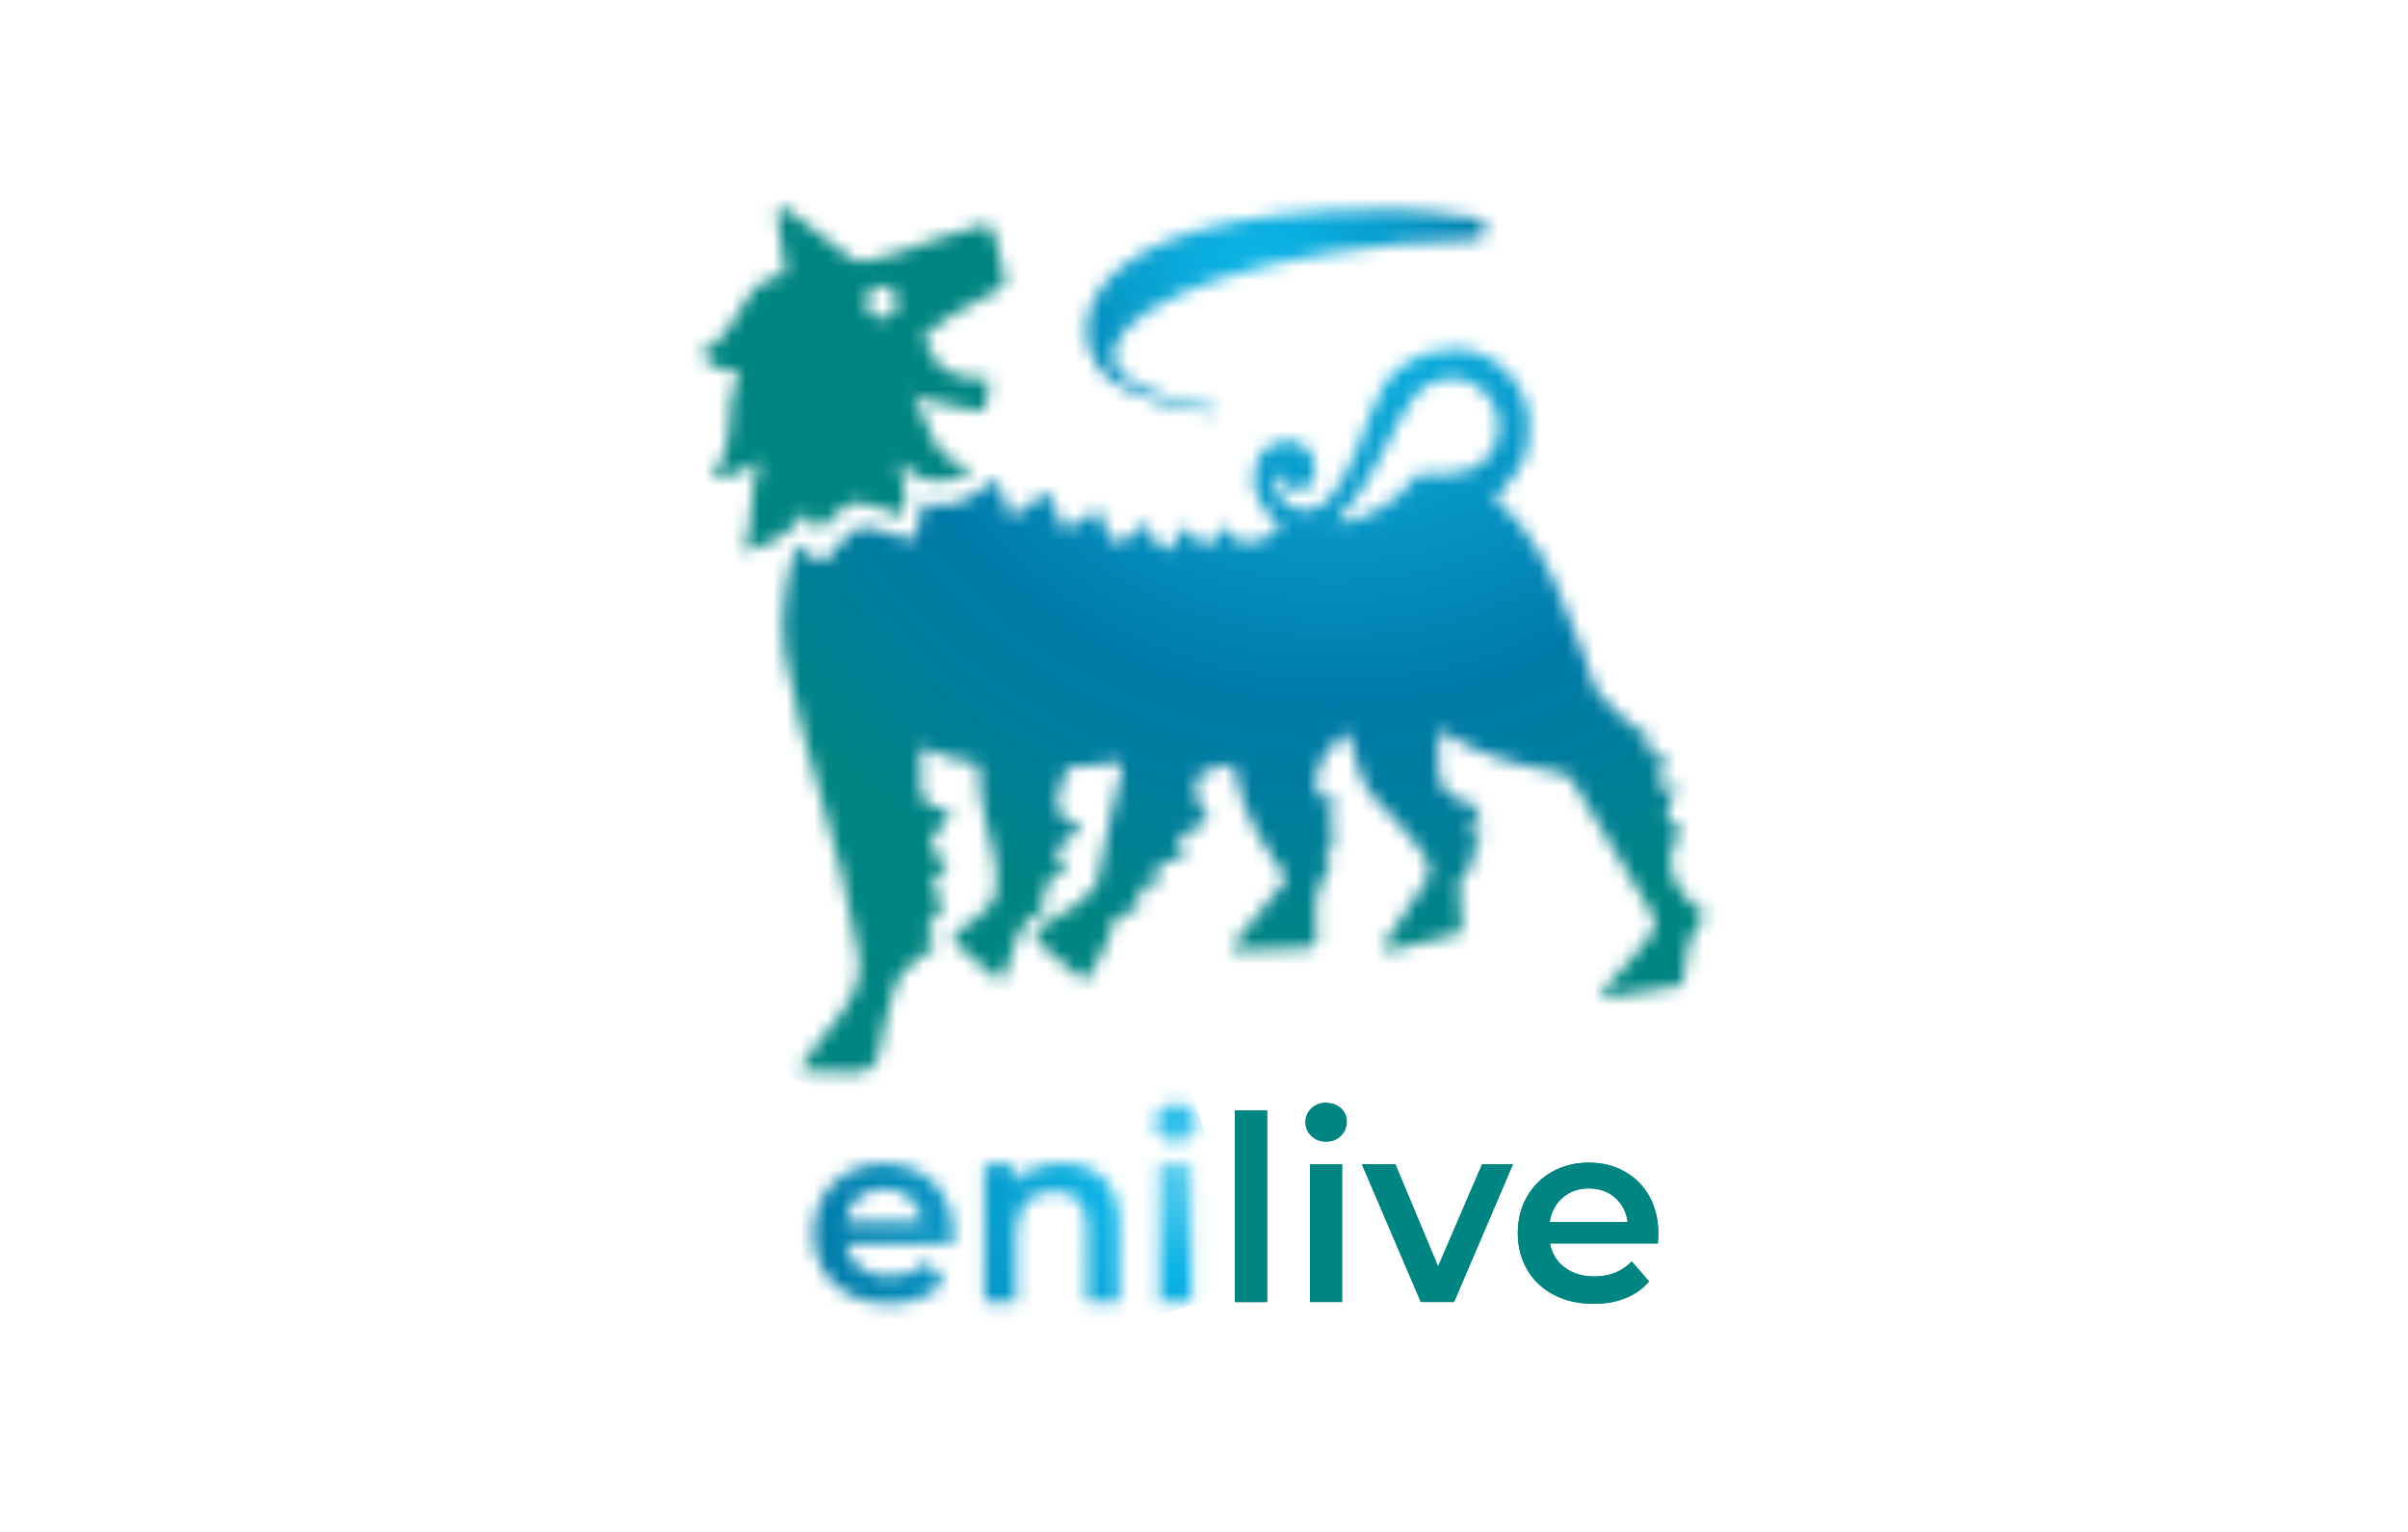
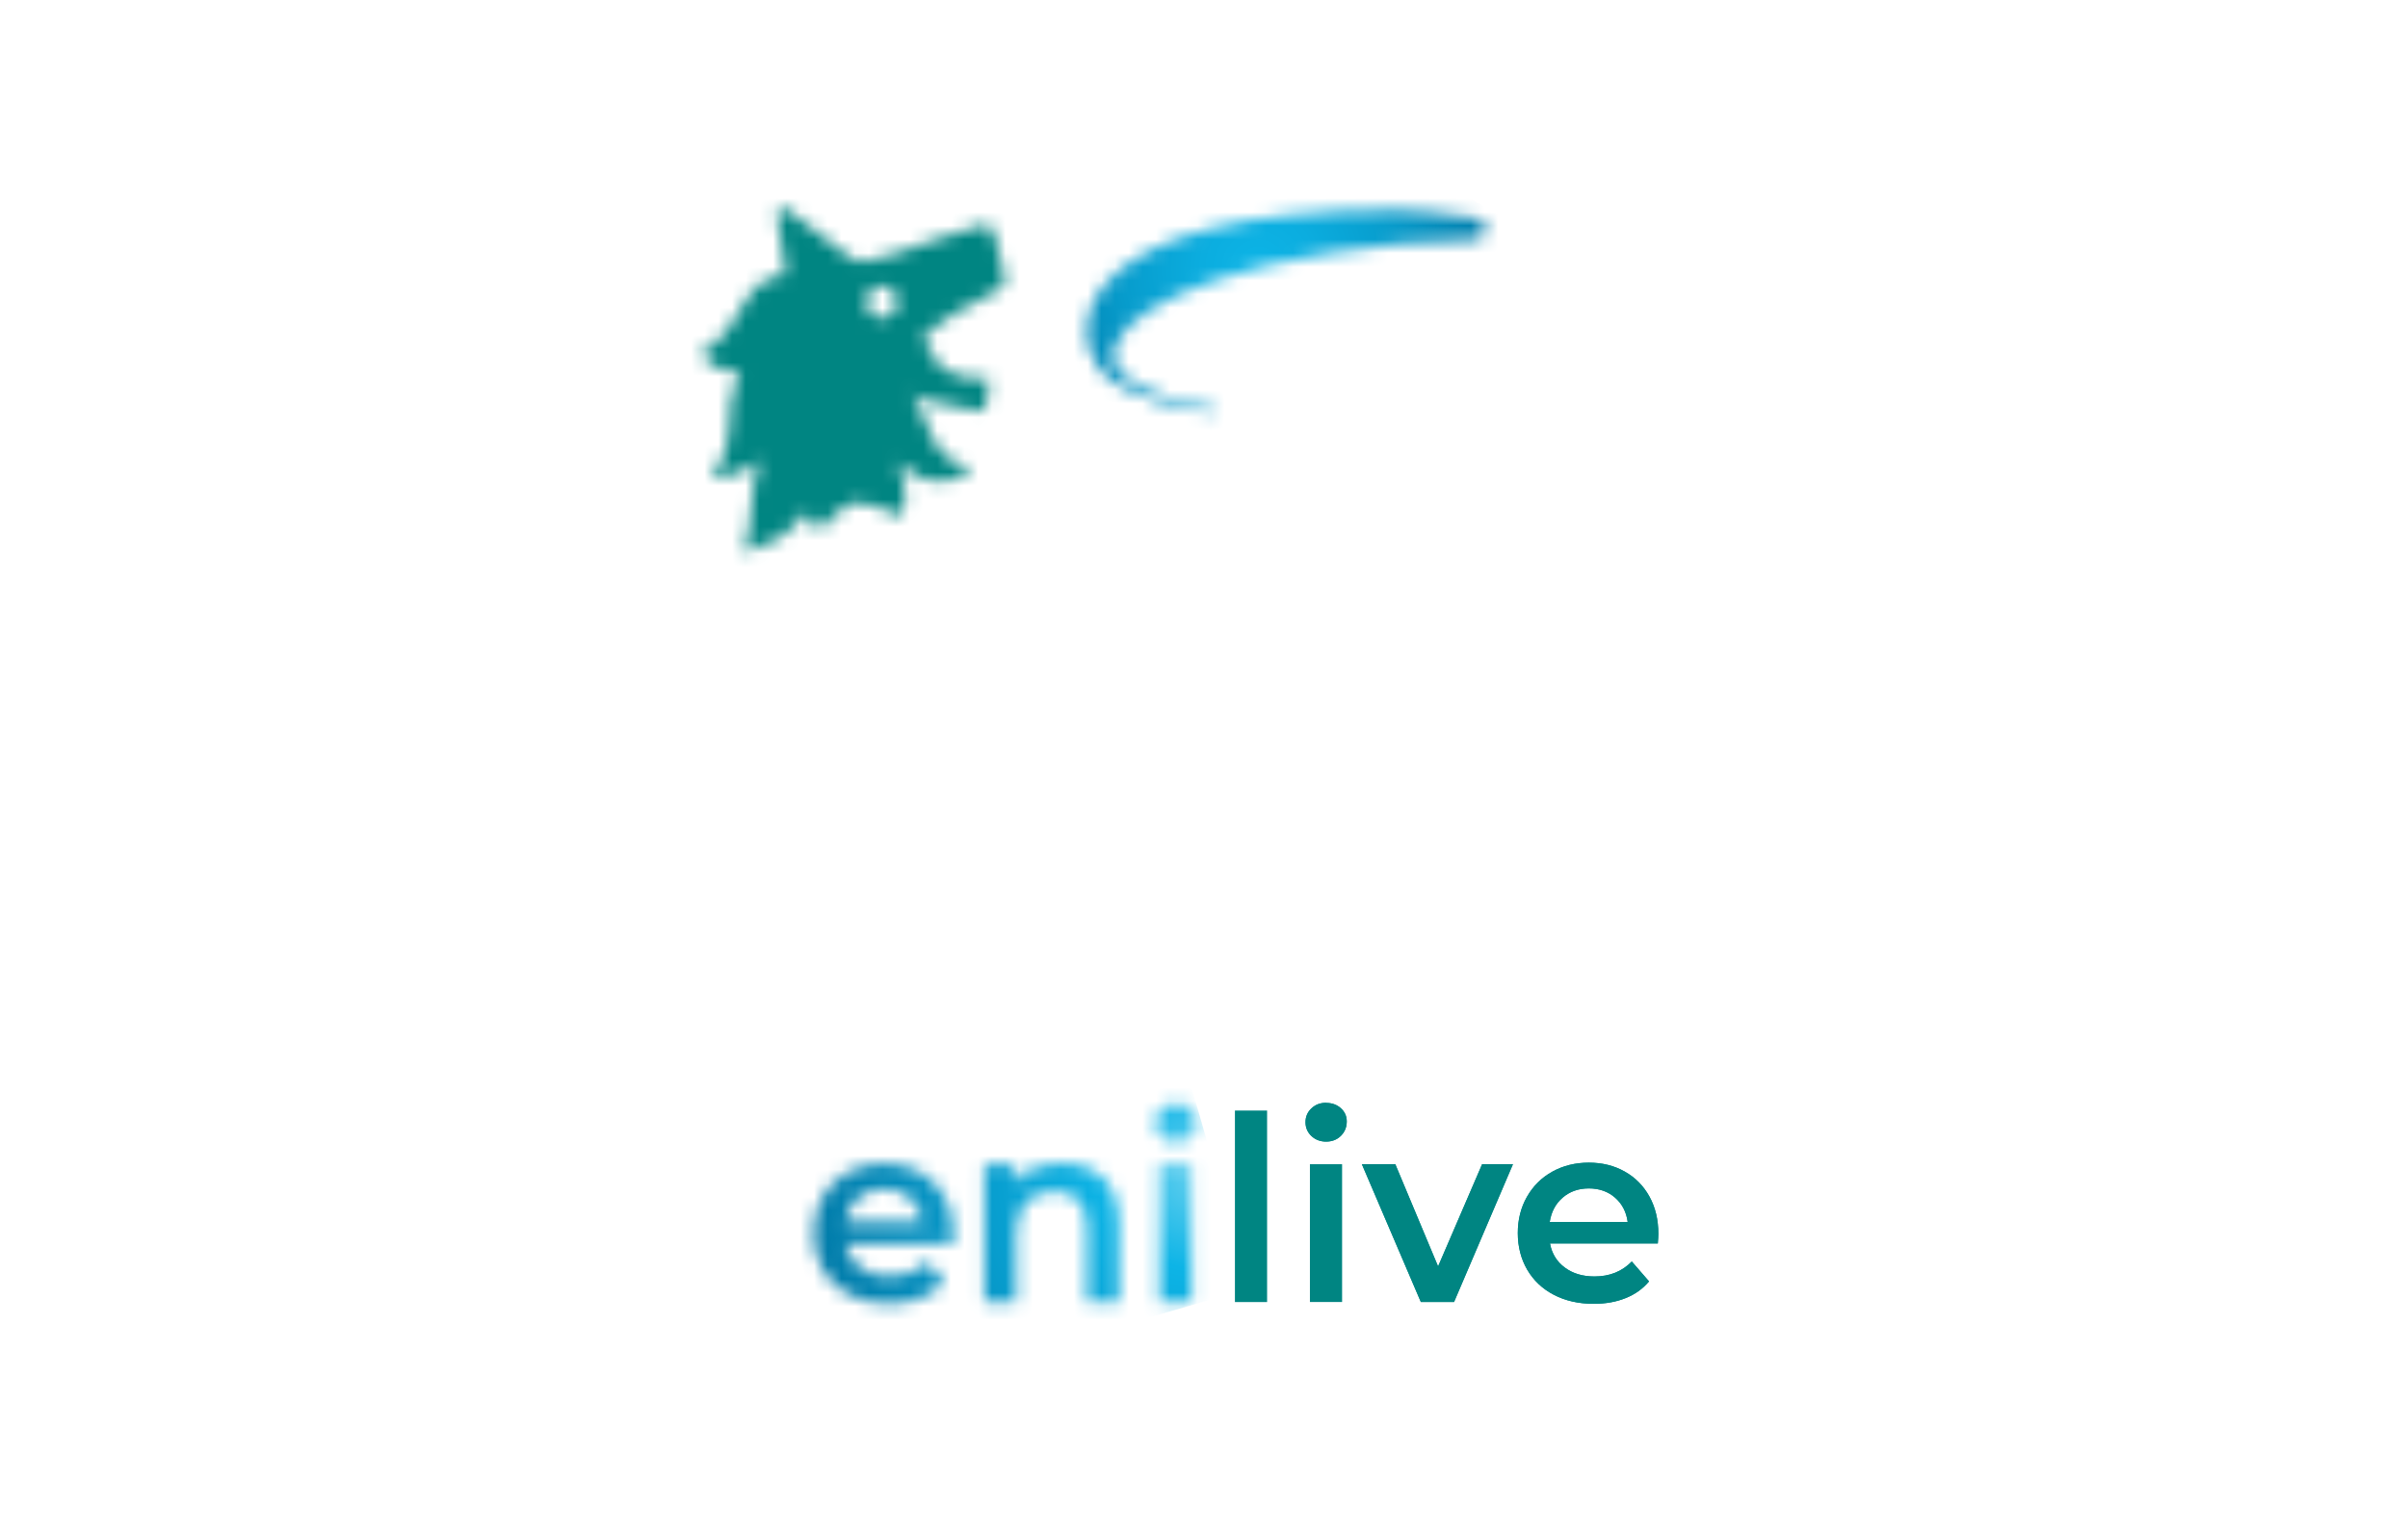
<svg xmlns="http://www.w3.org/2000/svg" width="176" height="112" viewBox="0 0 176 112" fill="none">
  <path d="M92.612 81.193H90.26V95.195H92.612V81.193Z" fill="#008582" />
-   <path d="M98.093 85.117H95.741V95.191H98.093V85.117Z" fill="#008582" />
  <path d="M96.926 80.626C96.498 80.626 96.144 80.759 95.852 81.034C95.565 81.304 95.419 81.641 95.419 82.045C95.419 82.448 95.565 82.785 95.852 83.056C96.139 83.326 96.498 83.464 96.926 83.464C97.355 83.464 97.727 83.322 98.01 83.038C98.292 82.754 98.434 82.404 98.434 81.992C98.434 81.601 98.288 81.278 98.001 81.021C97.713 80.763 97.355 80.635 96.931 80.635" fill="#008582" />
  <path d="M105.109 92.588L101.983 85.117H99.539L103.849 95.191H106.276L110.581 85.117H108.327L105.109 92.588Z" fill="#008582" />
  <path d="M121.209 90.212C121.209 89.179 120.992 88.27 120.559 87.485C120.126 86.7 119.524 86.088 118.751 85.654C117.982 85.219 117.106 85.002 116.125 85.002C115.144 85.002 114.242 85.224 113.455 85.663C112.664 86.102 112.049 86.718 111.603 87.503C111.156 88.287 110.935 89.174 110.935 90.154C110.935 91.134 111.165 92.038 111.62 92.823C112.08 93.608 112.725 94.224 113.565 94.663C114.405 95.102 115.378 95.324 116.483 95.324C117.349 95.324 118.127 95.186 118.817 94.907C119.507 94.632 120.077 94.224 120.528 93.683L119.268 92.229C118.552 92.961 117.646 93.324 116.54 93.324C115.674 93.324 114.953 93.107 114.37 92.672C113.786 92.238 113.424 91.653 113.287 90.908H121.169C121.195 90.606 121.209 90.371 121.209 90.207M113.269 89.338C113.384 88.598 113.698 88.004 114.22 87.556C114.741 87.108 115.378 86.886 116.129 86.886C116.881 86.886 117.535 87.112 118.048 87.565C118.561 88.017 118.87 88.611 118.967 89.338H113.269Z" fill="#008582" />
-   <path d="M92.612 81.193H90.26V95.195H92.612V81.193Z" fill="#008582" />
  <path d="M98.094 85.117H95.742V95.191H98.094V85.117Z" fill="#008582" />
  <path d="M96.926 80.626C96.498 80.626 96.144 80.759 95.852 81.034C95.565 81.304 95.419 81.641 95.419 82.045C95.419 82.448 95.565 82.785 95.852 83.056C96.139 83.326 96.498 83.464 96.926 83.464C97.355 83.464 97.727 83.322 98.01 83.038C98.292 82.754 98.434 82.404 98.434 81.992C98.434 81.601 98.288 81.278 98.001 81.021C97.713 80.763 97.355 80.635 96.931 80.635" fill="#008582" />
  <path d="M105.109 92.588L101.983 85.117H99.539L103.849 95.191H106.276L110.581 85.117H108.327L105.109 92.588Z" fill="#008582" />
  <path d="M121.209 90.212C121.209 89.179 120.992 88.27 120.559 87.485C120.126 86.7 119.524 86.088 118.751 85.654C117.982 85.219 117.106 85.002 116.125 85.002C115.144 85.002 114.242 85.224 113.455 85.663C112.664 86.102 112.049 86.718 111.603 87.503C111.156 88.287 110.935 89.174 110.935 90.154C110.935 91.134 111.165 92.038 111.62 92.823C112.08 93.608 112.725 94.224 113.565 94.663C114.405 95.102 115.378 95.324 116.483 95.324C117.349 95.324 118.127 95.186 118.817 94.907C119.507 94.632 120.077 94.224 120.528 93.683L119.268 92.229C118.552 92.961 117.646 93.324 116.54 93.324C115.674 93.324 114.953 93.107 114.37 92.672C113.786 92.238 113.424 91.653 113.287 90.908H121.169C121.195 90.606 121.209 90.371 121.209 90.207M113.269 89.338C113.384 88.598 113.698 88.004 114.22 87.556C114.741 87.108 115.378 86.886 116.129 86.886C116.881 86.886 117.535 87.112 118.048 87.565C118.561 88.017 118.87 88.611 118.967 89.338H113.269Z" fill="#008582" />
  <mask id="mask0_8466_13073" style="mask-type:luminance" maskUnits="userSpaceOnUse" x="59" y="80" width="29" height="16">
    <path d="M84.751 95.191H87.094V85.162H84.751V95.191ZM62.719 87.591C63.236 87.148 63.868 86.922 64.62 86.922C65.371 86.922 66.017 87.148 66.53 87.6C67.042 88.052 67.347 88.642 67.449 89.365H61.773C61.888 88.624 62.202 88.035 62.719 87.591ZM61.959 85.703C61.172 86.141 60.557 86.753 60.115 87.534C59.673 88.318 59.452 89.196 59.452 90.172C59.452 91.147 59.678 92.047 60.137 92.832C60.593 93.612 61.238 94.224 62.078 94.663C62.913 95.102 63.882 95.319 64.982 95.319C65.844 95.319 66.618 95.182 67.308 94.907C67.993 94.632 68.563 94.224 69.01 93.688L67.754 92.242C67.042 92.969 66.136 93.333 65.04 93.333C64.178 93.333 63.457 93.116 62.878 92.686C62.299 92.256 61.941 91.67 61.804 90.93H69.651C69.677 90.628 69.69 90.398 69.69 90.234C69.69 89.205 69.474 88.301 69.045 87.52C68.616 86.74 68.015 86.132 67.246 85.698C66.477 85.268 65.606 85.051 64.633 85.051C63.661 85.051 62.759 85.268 61.972 85.707M75.627 85.405C75.039 85.645 74.553 85.995 74.168 86.456V85.162H71.941V95.191H74.283V90.118C74.283 89.143 74.531 88.394 75.031 87.875C75.53 87.356 76.211 87.095 77.073 87.095C77.833 87.095 78.421 87.316 78.832 87.764C79.243 88.207 79.451 88.868 79.451 89.746V95.195H81.794V89.449C81.794 87.995 81.414 86.9 80.654 86.164C79.893 85.423 78.881 85.055 77.621 85.055C76.883 85.055 76.224 85.175 75.636 85.41M84.889 81.1C84.601 81.371 84.46 81.703 84.46 82.107C84.46 82.51 84.601 82.843 84.889 83.113C85.176 83.384 85.53 83.517 85.958 83.517C86.387 83.517 86.754 83.375 87.037 83.095C87.32 82.812 87.457 82.466 87.457 82.053C87.457 81.663 87.311 81.344 87.028 81.087C86.741 80.83 86.383 80.701 85.963 80.701C85.543 80.701 85.18 80.834 84.893 81.105" fill="white" />
  </mask>
  <g mask="url(#mask0_8466_13073)">
    <path d="M85.283 73.22L55.566 81.811L61.597 102.794L91.314 94.202L85.283 73.22Z" fill="url(#paint0_radial_8466_13073)" />
  </g>
  <mask id="mask1_8466_13073" style="mask-type:luminance" maskUnits="userSpaceOnUse" x="57" y="25" width="68" height="54">
-     <path d="M88.282 59.624V59.63C88.282 59.63 88.282 59.63 88.282 59.624ZM97.761 38.055C97.837 37.979 97.884 37.932 97.884 37.932C100.092 35.583 101.318 32.344 102.387 30.546C103.041 29.444 103.55 28.249 105.214 27.787C107.562 27.131 109.659 29.134 109.542 31.372C109.443 33.223 108.123 34.517 106.131 34.629C104.163 34.74 103.625 34.64 103.625 34.64C102.65 35.97 101.984 36.468 101.091 37.03C100.092 37.663 98.842 38.225 97.791 38.225C97.668 38.225 97.697 38.126 97.761 38.055ZM101.096 28.249C100.273 29.726 99.811 31.325 99.228 32.772C98.941 33.486 97.686 36.562 96.196 37.136C95.793 37.399 94.526 37.458 93.731 36.562C93.352 36.075 92.891 35.285 93.171 34.605H93.258C93.55 34.798 93.691 35.32 94.047 35.589C94.432 35.882 95.098 35.894 95.472 35.677C95.992 35.384 96.126 34.804 96.126 34.218C96.126 33.504 95.828 33.053 95.344 32.625C94.806 32.162 93.72 32.151 93.066 32.432C91.67 33.023 91.664 34.529 91.629 35.115C91.722 36.093 92.213 37.517 93.51 38.225C93.778 38.372 92.814 39.502 91.401 39.66C90.963 39.713 90.677 39.66 90.256 39.379C89.918 39.092 89.684 38.928 89.52 38.583C89.409 38.354 88.843 38.881 88.685 39.62C88.621 39.924 88.078 39.871 87.622 39.596C87.079 39.274 86.875 38.565 86.729 38.542C86.583 38.518 86.191 38.987 86.028 39.391C85.777 40.018 85.467 40.328 85.047 40.117C84.731 39.959 84.509 39.707 84.346 39.438C84.124 39.057 84.025 38.653 83.879 38.43C83.843 38.372 83.814 38.331 83.785 38.319C83.616 38.178 83.014 38.794 82.827 39.004C82.594 39.268 82.132 39.696 81.583 39.637C80.952 39.573 80.906 38.559 80.386 37.499C80.362 37.358 80.164 37.288 80.053 37.364C79.072 38.073 78.75 38.278 78.184 38.501C77.547 38.747 77.466 38.225 77.466 38.225C77.343 37.335 76.87 36.157 76.408 36.07C75.97 36.052 75.123 37.376 73.984 37.669C73.599 37.768 73.593 37.048 73.593 37.042C73.541 36.333 72.992 35.214 72.413 35.156C72.104 35.121 72.192 35.8 70.27 36.644C69.423 37.013 68.202 36.966 67.484 36.761C67.332 37.669 66.882 39.45 66.549 39.514C66.549 39.514 63.653 38.407 62.882 38.501C61.889 38.981 60.259 41.043 60.259 41.043C59.78 41.066 59.383 40.773 59.062 40.475C58.688 40.129 58.425 39.778 58.267 39.953C57.894 40.358 56.796 44.851 57.345 47.791C58.776 55.477 61.322 61.147 62.765 69.928C63.302 73.197 59.99 75.37 58.542 78.018C58.542 78.018 58.349 78.358 58.805 78.364C60.177 78.375 61.375 78.434 62.958 78.37C63.39 78.352 64.038 77.877 64.161 77.333C64.534 75.704 64.844 73.754 65.422 72.096C65.627 71.328 66.824 70.116 68.454 69.061C68.535 69.009 67.519 68.405 67.834 67.737C68.126 67.111 68.693 66.917 69.043 65.828C67.671 65.4 68.243 64.51 68.243 64.51C68.343 64.27 68.693 63.836 69.33 62.975C68.559 62.284 68.36 62.606 68.126 62.295C67.864 61.95 67.998 61.428 68.6 60.684C69.002 60.187 69.914 59.167 69.102 59.144C68.021 59.103 67.157 58.535 67.309 57.299L67.297 54.821C67.297 54.545 67.589 54.721 67.589 54.721C68.822 55.348 70.159 55.623 71.362 55.822C71.362 55.822 71.526 55.852 71.508 56.069C71.426 57.211 71.876 59.361 72.145 60.526C72.39 61.593 72.986 63.256 72.799 65.043C72.665 66.29 71.73 66.73 71.093 67.31C70.696 67.673 69.563 68.159 69.668 68.663C69.668 68.663 69.703 68.839 69.949 69.032C69.949 69.032 72.11 71.03 73.003 71.662C73.441 71.973 74.008 69.161 74.51 68.118C74.726 67.667 75.211 67.24 75.456 67.111C76.192 66.73 76.584 65.752 76.584 65.752V65.605C75.97 65.617 75.999 65.189 76.145 65.002C76.291 64.814 76.677 64.527 76.987 64.275C77.722 63.678 78.02 63.004 78.02 63.004L78.009 62.916C77.203 63.045 77.144 62.506 77.162 62.36C77.179 62.213 77.279 62.008 77.641 61.704C77.927 61.464 78.727 61.065 78.966 60.128C78.966 60.105 78.926 60.111 78.832 60.116C78.575 60.134 77.985 60.151 77.454 59.443C77.039 58.892 77.477 57.398 77.775 56.707C78.009 56.162 78.085 56.039 78.365 56.063C79.27 56.133 80.158 55.922 81.303 55.729C81.303 55.729 82.138 55.553 81.992 56.32C81.431 58.798 80.643 61.704 80.246 64.258C80.246 64.258 80.164 64.715 79.983 64.926C79.159 65.88 78.295 66.402 77.372 66.97C76.695 67.386 76.052 67.591 75.725 68.288C75.725 68.288 75.567 68.651 75.853 68.891L79.124 71.645C79.294 71.785 79.393 71.621 79.393 71.621C80.059 70.784 80.666 69.524 81.052 68.54C81.303 67.907 81.18 67.544 81.56 67.152C81.56 67.152 81.875 66.9 82.319 66.759C82.85 66.589 82.962 66.519 83.306 66.121C83.563 65.828 83.452 65.986 83.096 65.312C82.962 65.055 83.656 64.803 83.656 64.803C84.065 64.592 84.416 64.697 85.035 64.029C84.264 64.029 84.299 63.631 84.538 63.438C85.216 62.881 85.987 63.139 86.752 62.067V62.014C86.594 62.014 86.197 61.874 86.08 61.639C85.963 61.329 86.793 60.679 87.628 60.409C88.341 60.175 88.3 59.63 88.3 59.63C87.862 59.618 87.243 57.879 87.424 57.375C87.272 56.273 89.38 55.986 90.151 55.887C90.151 55.887 90.408 57.199 90.7 58.183C91.442 60.667 93.72 63.742 93.72 63.742C93.843 63.906 94.111 64.164 93.825 64.545L90.251 68.921C90.07 69.132 90.04 69.512 90.344 69.512L95.536 69.319C95.904 69.272 96.202 69.067 96.231 68.833C96.366 67.814 95.787 65.781 96.628 64.381C96.961 63.819 97.142 63.408 97.382 62.77C97.382 62.77 96.348 62.952 97.102 62.003C97.37 61.669 97.598 61.294 97.75 60.802C97.75 60.802 97.312 60.532 96.938 60.175C96.786 60.034 97.002 59.941 97.002 59.941C97.388 59.589 97.586 59.249 97.697 58.535C96.523 58.558 96.278 58.008 96.179 57.668C96.12 57.457 96.22 56.297 96.459 55.852C96.722 55.366 97.283 54.586 97.954 53.901C98.223 53.643 98.544 53.514 98.626 53.819C98.848 54.627 99.484 57.515 100.396 58.3C100.396 58.3 102.025 59.87 103.106 61.224C103.713 61.991 104.653 62.969 104.461 64.041L104.303 64.293L101.254 68.909C101.254 68.909 101.073 69.173 101.202 69.354C101.318 69.518 101.488 69.536 101.605 69.507L106.569 68.265C106.569 68.265 106.733 68.235 106.809 68.142C106.861 68.083 106.861 67.972 106.861 67.972L106.657 64.598C106.645 64.029 107.667 63.233 107.901 62.928C107.947 62.87 107.93 62.817 107.866 62.776C107.632 62.629 107.422 62.096 107.58 61.95C108.263 61.311 108.602 60.667 108.391 60.708C108.006 60.778 107.539 60.767 107.398 60.409C107.328 60.239 107.509 60.122 107.509 60.122C108.386 59.372 108.105 58.927 108.105 58.927C108.105 58.927 106.26 58.746 105.36 57.404C105.056 56.959 105.15 54.364 105.156 53.643C105.156 53.643 105.15 53.386 105.348 53.45C108.134 55.242 110.5 55.858 114.244 56.549C114.244 56.549 114.635 56.473 115.517 58.031C117.065 60.761 118.589 63.262 120.242 65.951C120.627 66.583 120.902 67.157 121.036 67.702C120.166 69.266 118.554 70.76 117.322 72.248C116.843 72.822 117.158 72.98 117.573 72.916L122.637 72.119C122.637 72.119 122.94 72.084 123.022 71.721C123.296 70.502 123.057 68.429 124.704 66.953C124.319 66.46 123.992 66.478 123.448 65.851C122.128 64.328 121.842 63.356 122.304 61.792C122.514 61.083 122.993 60.872 123.051 60.62C123.075 60.538 122.993 60.462 122.905 60.48C122.082 60.62 121.76 59.8 121.871 59.449C121.953 58.939 122.052 58.511 122.49 57.773C122.59 57.609 122.514 57.504 122.327 57.48C122.041 57.451 121.819 57.51 121.649 57.574C121.357 57.679 121.223 57.785 121.171 57.422C121.106 56.93 121.375 56.402 121.848 55.629C121.994 55.389 121.182 55.266 121.036 55.26C120.727 55.237 120.388 54.903 120.388 54.751C120.394 54.2 120.756 54.141 120.598 53.942C120.341 53.626 118.56 52.87 116.708 50.504C116.282 49.754 116.142 48.787 115.797 47.961C114.448 44.54 113.397 41.102 110.99 38.167C110.418 37.487 110.225 37.382 109.454 36.796C109.203 36.603 109.291 36.398 109.933 35.66C110.955 34.488 111.89 33.516 111.756 30.833C111.592 27.675 108.882 25.52 106.464 25.52C103.614 25.52 101.803 26.99 101.085 28.285" fill="white" />
-   </mask>
+     </mask>
  <g mask="url(#mask1_8466_13073)">
-     <path d="M66.433 1.728L38.393 70.919L115.089 102.186L143.13 32.995L66.433 1.728Z" fill="url(#paint1_radial_8466_13073)" />
-   </g>
+     </g>
  <mask id="mask2_8466_13073" style="mask-type:luminance" maskUnits="userSpaceOnUse" x="51" y="15" width="23" height="26">
    <path d="M63.349 22.075C63.349 21.396 63.828 20.91 64.412 20.91C65.084 20.91 65.568 21.396 65.568 22.075C65.568 22.755 65.084 23.253 64.412 23.253C63.834 23.253 63.349 22.761 63.349 22.075ZM56.79 15.749C57.023 17.576 57.234 18.637 57.392 19.75C57.426 20.002 57.38 20.142 57.199 20.142C56.142 20.142 55.131 20.904 54.506 21.999C53.636 23.534 52.836 24.934 51.393 25.643C51.311 25.684 51.271 25.789 51.311 25.871C51.615 26.463 52.147 26.803 52.678 26.984C53.268 27.183 53.542 27.049 53.992 27.271C54.062 27.306 54.097 27.394 54.08 27.471C54.045 27.588 53.975 27.681 53.905 27.822C52.702 29.995 54.092 32.754 52.036 34.453C51.936 34.535 51.966 34.717 52.1 34.74C53.321 34.951 54.109 34.6 54.629 34.254C55.125 33.92 55.377 33.586 55.517 33.744C54.798 35.929 55.149 36.234 54.699 39.022C54.6 39.643 54.156 40.452 54.547 40.334C57.654 39.426 58.221 38.167 58.443 37.939C58.7 37.681 58.764 37.083 59.459 38.243C59.611 38.495 59.839 38.806 59.95 38.753C60.031 38.765 60.16 38.56 60.212 38.483C60.814 37.611 61.568 37.136 62.42 36.744C62.461 36.726 62.502 36.703 62.543 36.709C63.617 36.814 64.523 37.183 65.767 37.698C65.855 37.734 65.966 37.693 65.995 37.599C66.538 35.806 65.656 34.19 65.685 33.955C65.714 33.721 65.831 33.838 66.275 34.283C67.233 35.244 68.716 35.308 69.592 35.08C70.06 34.957 70.679 34.647 70.883 34.33C70.953 34.219 70.883 34.084 70.755 34.061C68.103 33.68 67.963 30.956 66.859 29.122C66.795 29.023 66.742 28.859 66.783 28.824L67.618 29.251C67.618 29.251 71.327 30.048 71.485 30.072C71.859 30.13 72.034 29.708 72.034 29.708C72.063 29.597 72.297 28.695 72.273 27.904C72.262 27.547 71.87 27.324 71.695 27.506C71.625 27.576 71.561 27.652 71.485 27.705C71.391 27.775 71.269 27.787 71.158 27.758C70.206 27.5 69.885 27.406 68.862 26.984L67.531 24.846C67.443 24.577 67.659 24.465 67.747 24.389C68.792 23.493 69.715 22.849 73.348 20.974C73.692 20.798 73.003 18.526 72.659 17.032C72.542 16.51 72.116 16.37 71.923 16.422C67.274 17.629 63.139 19.82 62.216 18.877C62.21 18.871 62.21 18.871 62.21 18.871C62.21 18.871 62.21 18.871 62.198 18.865L57.52 15.304C57.403 15.216 57.292 15.181 57.187 15.181C56.936 15.181 56.749 15.409 56.796 15.749" fill="white" />
  </mask>
  <g mask="url(#mask2_8466_13073)">
    <path d="M54.452 7.336L42.485 36.863L70.513 48.289L82.479 18.762L54.452 7.336Z" fill="url(#paint2_radial_8466_13073)" />
  </g>
  <mask id="mask3_8466_13073" style="mask-type:luminance" maskUnits="userSpaceOnUse" x="79" y="15" width="30" height="16">
-     <path d="M80.345 26.955C82.132 29.245 87.645 30.218 88.948 30.183C88.948 30.183 88.965 30.083 88.849 29.978C88.662 29.814 88.545 29.708 88.323 29.708C87.651 29.802 83.417 28.812 81.904 27.166C79.825 24.899 84.106 20.611 97.37 18.461C100.553 17.946 104.133 17.571 107.819 17.53C108.788 17.518 108.893 16.106 107.935 15.948C105.669 15.579 103.339 15.351 102.06 15.333C101.733 15.333 101.412 15.333 101.096 15.333C78.616 15.333 77.997 23.938 80.345 26.955Z" fill="white" />
+     <path d="M80.345 26.955C82.132 29.245 87.645 30.218 88.948 30.183C88.948 30.183 88.965 30.083 88.849 29.978C88.662 29.814 88.545 29.708 88.323 29.708C87.651 29.802 83.417 28.812 81.904 27.166C79.825 24.899 84.106 20.611 97.37 18.461C100.553 17.946 104.133 17.571 107.819 17.53C108.788 17.518 108.893 16.106 107.935 15.948C105.669 15.579 103.339 15.351 102.06 15.333C78.616 15.333 77.997 23.938 80.345 26.955Z" fill="white" />
  </mask>
  <g mask="url(#mask3_8466_13073)">
    <path d="M85.794 1.869L71.54 26.462L101.084 43.687L115.338 19.095L85.794 1.869Z" fill="url(#paint3_radial_8466_13073)" />
  </g>
  <defs>
    <radialGradient id="paint0_radial_8466_13073" cx="0" cy="0" r="1" gradientUnits="userSpaceOnUse" gradientTransform="translate(87.803 85.749) rotate(163.875) scale(28.405 28.476)">
      <stop stop-color="#66D0EF" />
      <stop offset="0.25" stop-color="#0DB4E6" />
      <stop offset="0.72" stop-color="#0591C1" />
      <stop offset="1" stop-color="#007BA9" />
    </radialGradient>
    <radialGradient id="paint1_radial_8466_13073" cx="0" cy="0" r="1" gradientUnits="userSpaceOnUse" gradientTransform="translate(97.841 15.204) rotate(112.061) scale(55.153 55.035)">
      <stop stop-color="#0DB4E6" />
      <stop offset="0.15" stop-color="#0DB4E6" />
      <stop offset="0.46" stop-color="#0591C1" />
      <stop offset="0.65" stop-color="#007BA9" />
      <stop offset="0.76" stop-color="#007CA2" />
      <stop offset="0.91" stop-color="#00818F" />
      <stop offset="1" stop-color="#008582" />
    </radialGradient>
    <radialGradient id="paint2_radial_8466_13073" cx="0" cy="0" r="1" gradientUnits="userSpaceOnUse" gradientTransform="translate(-24546.2 13961) rotate(112.061) scale(27.576 27.518)">
      <stop stop-color="#0DB4E6" />
      <stop offset="0.15" stop-color="#0DB4E6" />
      <stop offset="0.46" stop-color="#0591C1" />
      <stop offset="0.65" stop-color="#007BA9" />
      <stop offset="0.76" stop-color="#007CA2" />
      <stop offset="0.91" stop-color="#00818F" />
      <stop offset="1" stop-color="#008582" />
    </radialGradient>
    <radialGradient id="paint3_radial_8466_13073" cx="0" cy="0" r="1" gradientUnits="userSpaceOnUse" gradientTransform="translate(91.958 19.558) rotate(120.096) scale(41.671 41.61)">
      <stop stop-color="#0DB4E6" />
      <stop offset="0.1" stop-color="#0BADDF" />
      <stop offset="0.24" stop-color="#079CCC" />
      <stop offset="0.4" stop-color="#007FAD" />
      <stop offset="0.42" stop-color="#007BA9" />
      <stop offset="0.6" stop-color="#007CA2" />
      <stop offset="0.86" stop-color="#00818F" />
      <stop offset="1" stop-color="#008582" />
    </radialGradient>
  </defs>
</svg>